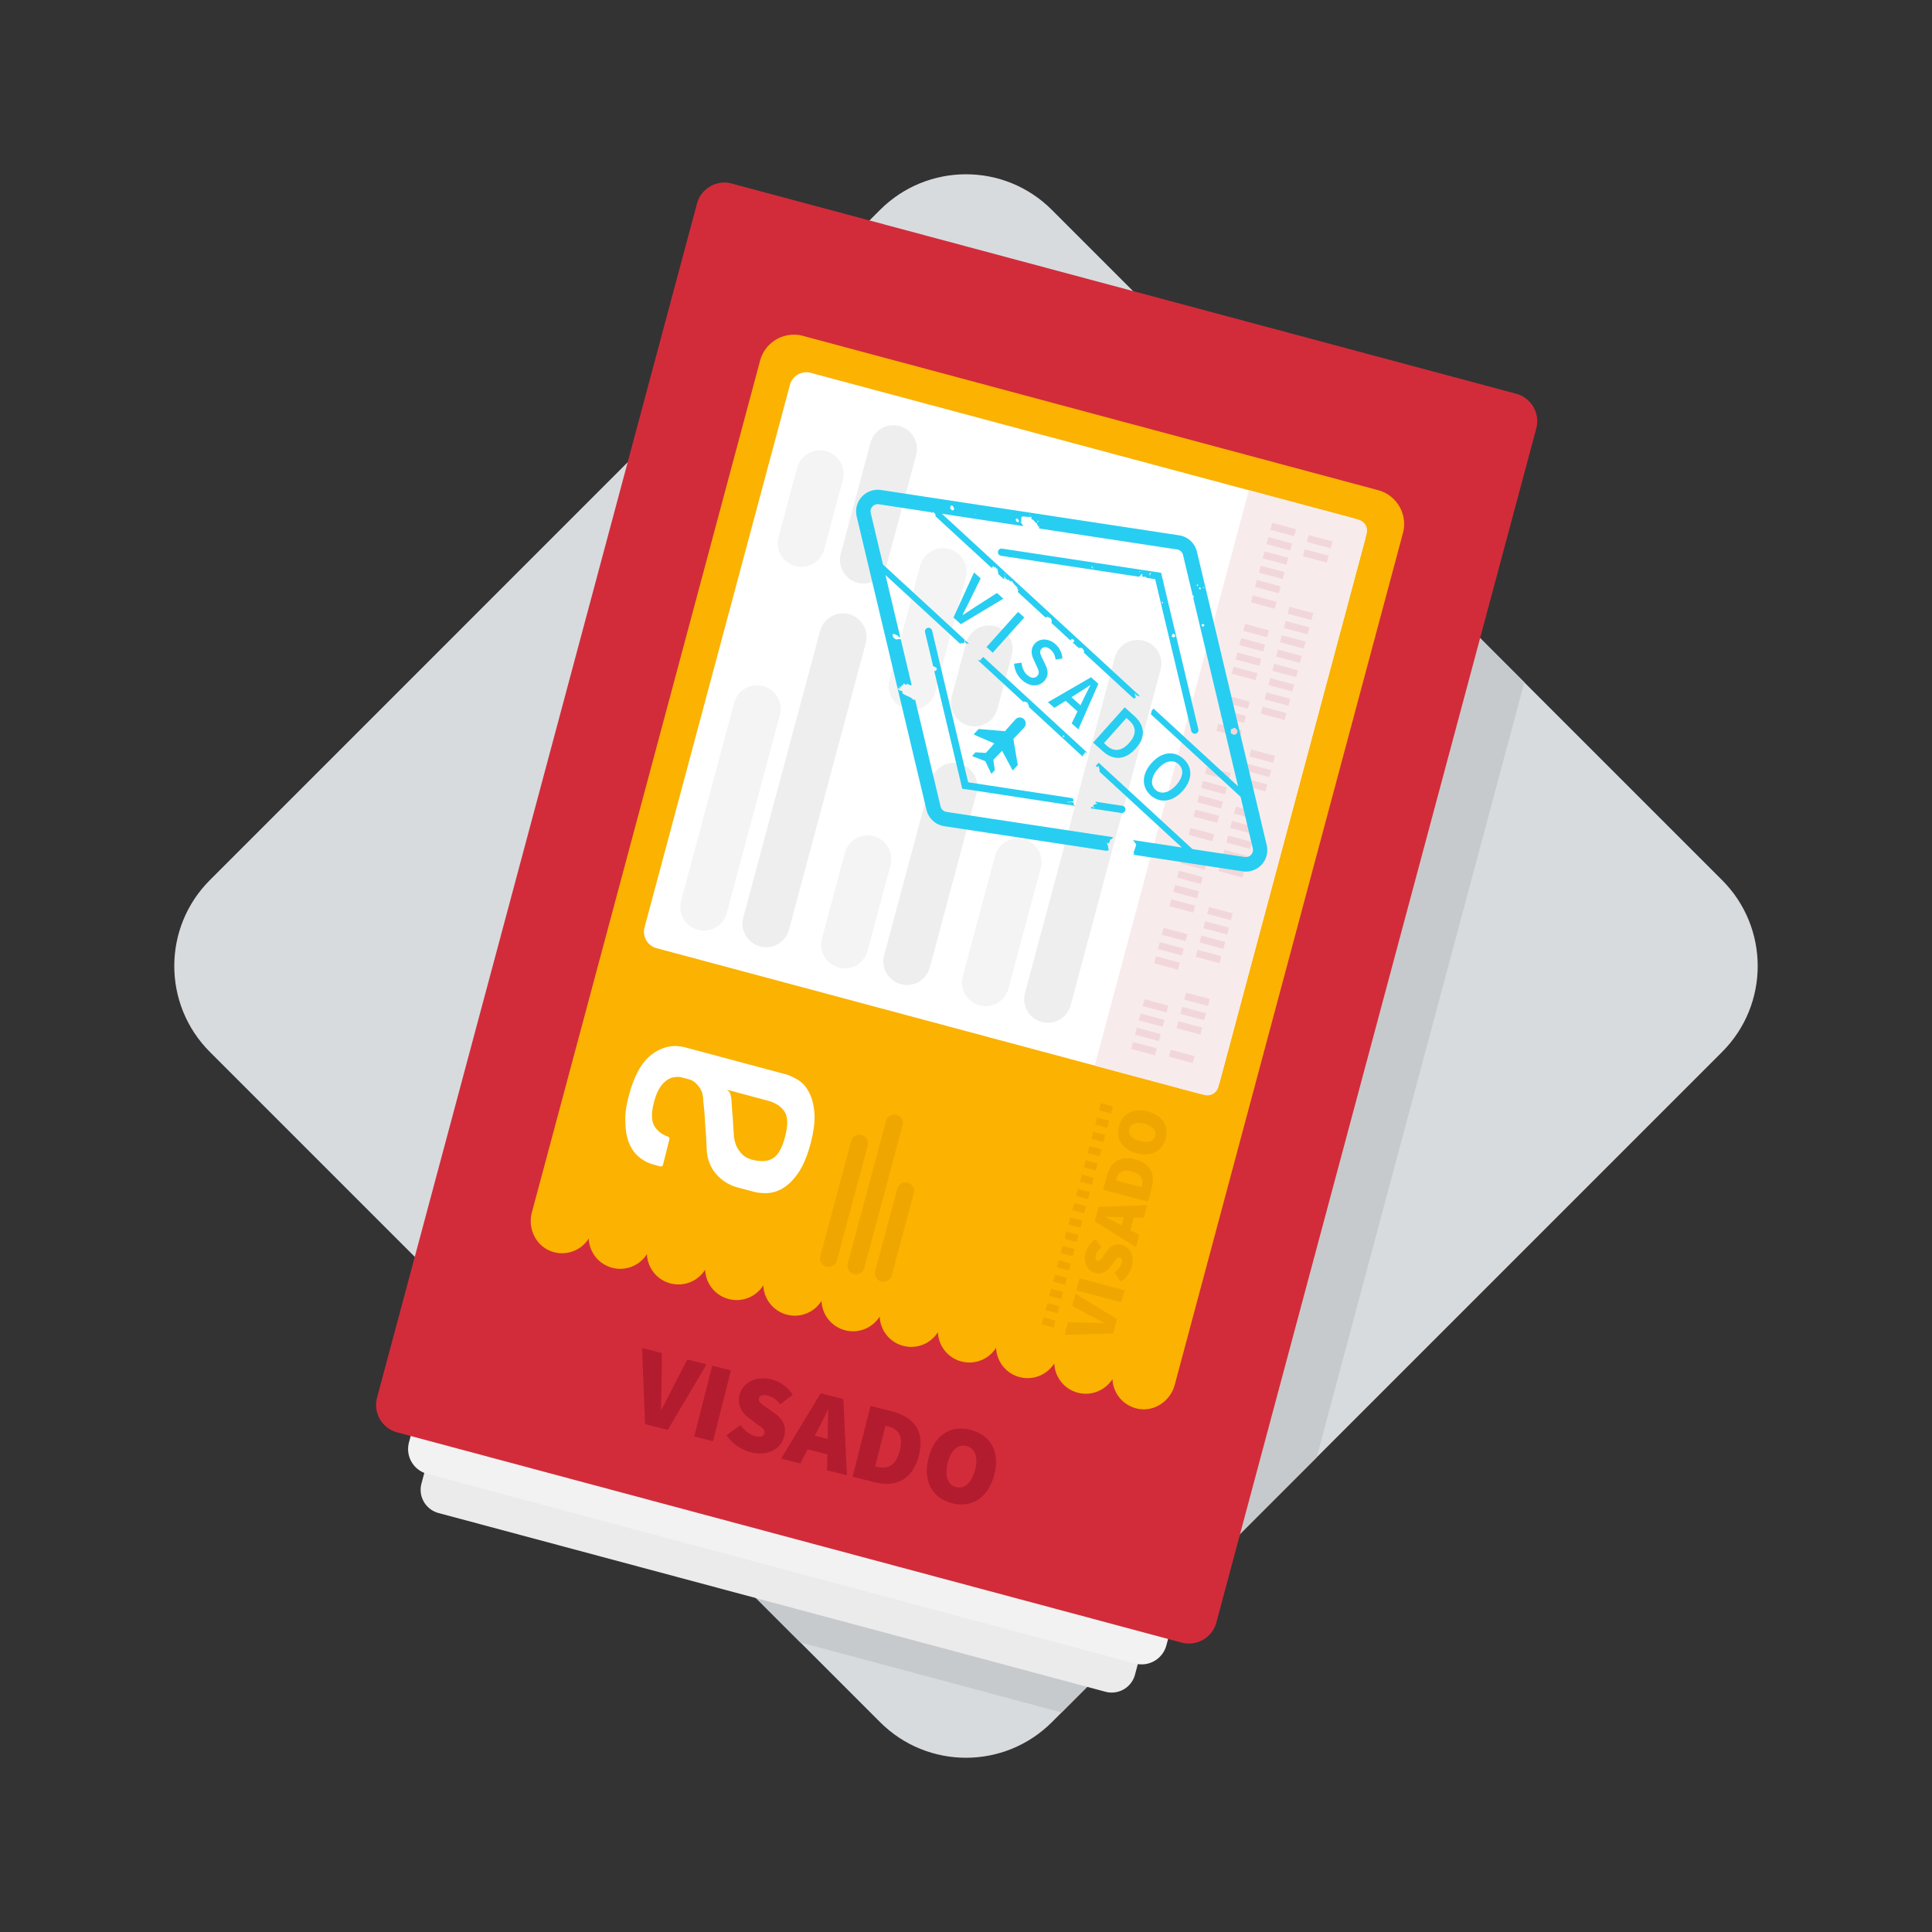
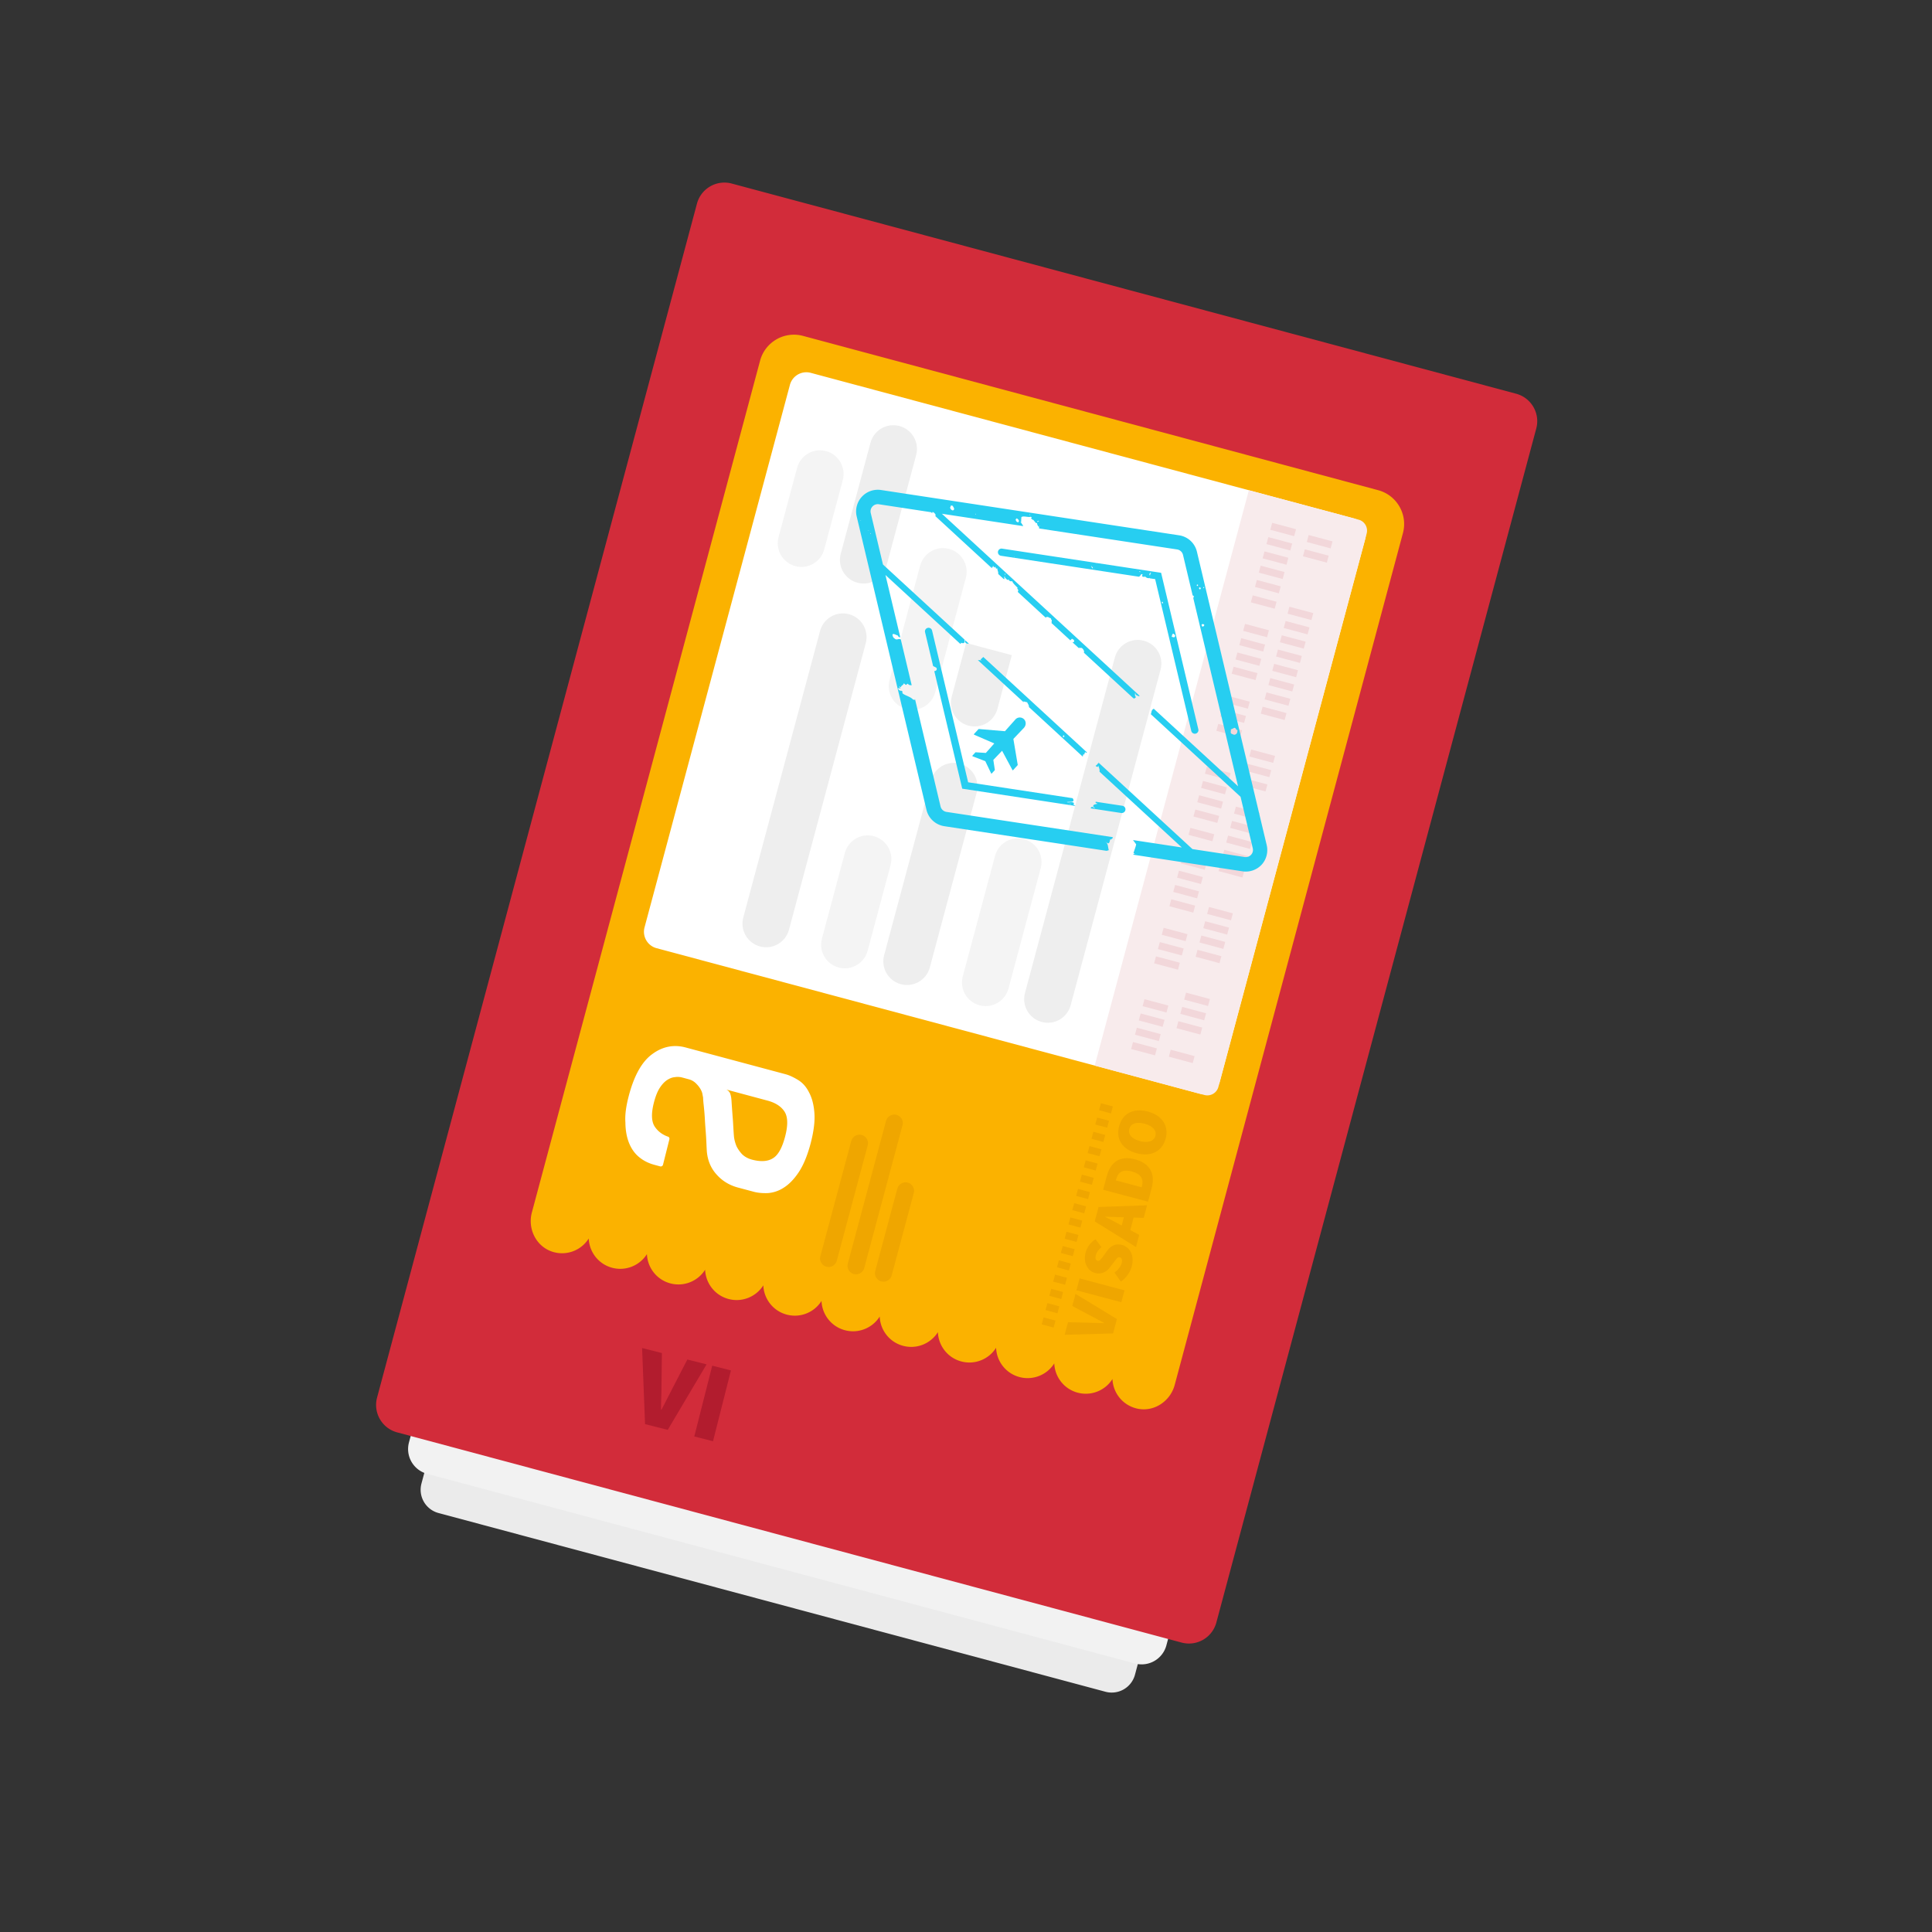
<svg xmlns="http://www.w3.org/2000/svg" id="Layer_1" x="0" y="0" version="1.1" viewBox="0 0 454.17 454.17" xml:space="preserve">
  <rect x="0" y="0" width="454.17" height="454.17" fill="#333333" stroke="none" />
  <style>.st6{fill:#fff}.st9{fill:#f4f4f4}.st10{fill:#eee}.st11{fill:#efa600}.st12{fill:#27cef1}.st14{fill:#b21c2e}</style>
-   <path fill="#d7dbde" d="M404.83 247.29l-95.32 95.32-18.18 18.18-35.07 35.07-6.7 6.7-2.28 2.28c-11.16 11.16-29.24 11.16-40.39 0l-18.74-18.74-11.6-11.6-66.19-66.19-61.02-61.02c-11.16-11.16-11.16-29.25 0-40.4L165.55 90.67l4.28-4.28 28.56-28.56 8.49-8.49c11.16-11.16 29.24-11.16 40.39 0l29.5 29.5 81.55 81.55 46.49 46.49c11.18 11.16 11.18 29.25.02 40.41z" />
-   <path fill="#c6cacc" d="M358.34 160.39l-48.83 182.22-18.18 18.18-35.07 35.07-6.7 6.7-61.42-16.46-11.6-11.6-66.19-66.19-2.47-2.47 57.66-215.17 8.68-32.4c.95-3.57 4.62-5.68 8.18-4.73l15.98 4.28 78.39 21.01 81.57 81.56z" />
  <path fill="#ebebeb" d="M330.74 155.08l-63.93 238.6a5.662 5.662 0 0 1-6.95 4.01l-156.77-42.01a5.662 5.662 0 0 1-4.01-6.95L163 110.13a5.662 5.662 0 0 1 6.95-4.01l156.77 42.01c3.03.81 4.83 3.92 4.02 6.95z" />
  <path fill="#f2f2f2" d="M342.05 133.51l-67.86 253.28a6.023 6.023 0 0 1-7.38 4.26L100.4 346.46a6.023 6.023 0 0 1-4.26-7.38L164 85.8a6.023 6.023 0 0 1 7.38-4.26l166.41 44.59c3.21.86 5.12 4.16 4.26 7.38z" />
  <path fill="#d22c3a" d="M361.14 100.74l-75.2 280.67a6.675 6.675 0 0 1-8.18 4.72l-184.4-49.41a6.675 6.675 0 0 1-4.72-8.18l75.2-280.67a6.675 6.675 0 0 1 8.18-4.72l184.4 49.41c3.56.96 5.68 4.62 4.72 8.18z" />
  <path fill="#fbb200" d="M125.03 285.02c-1.03 3.84.99 7.96 4.76 9.21a7.404 7.404 0 0 0 8.61-3.09c.12 3.16 2.27 6.02 5.49 6.88 3.22.86 6.51-.53 8.19-3.21.12 3.16 2.27 6.02 5.49 6.88 3.22.86 6.51-.53 8.19-3.21.12 3.16 2.27 6.02 5.49 6.88 3.22.86 6.51-.53 8.19-3.21.12 3.16 2.27 6.02 5.49 6.88s6.51-.53 8.19-3.21c.12 3.16 2.27 6.02 5.49 6.88 3.22.86 6.51-.53 8.19-3.21.12 3.16 2.27 6.02 5.49 6.88 3.22.86 6.51-.53 8.19-3.21.12 3.16 2.27 6.02 5.49 6.88 3.22.86 6.51-.53 8.19-3.21.12 3.16 2.27 6.02 5.49 6.88 3.22.86 6.51-.53 8.19-3.21.12 3.16 2.27 6.02 5.49 6.88 3.22.86 6.51-.53 8.19-3.21.12 3.3 2.46 6.26 5.91 6.98 3.89.81 7.69-1.76 8.72-5.59l53.65-200.24c1.18-4.39-1.43-8.91-5.82-10.09L188.77 78.96c-4.39-1.18-8.91 1.43-10.09 5.82l-53.65 200.24z" />
  <path d="M320.93 126.72l-34.17 127.51a3.998 3.998 0 0 1-4.91 2.83l-127.5-34.16a3.998 3.998 0 0 1-2.83-4.91l34.17-127.51a3.998 3.998 0 0 1 4.91-2.83l127.51 34.17c2.12.57 3.39 2.76 2.82 4.9z" class="st6" />
  <path fill="#f8ebec" d="M283.14 257.41l-25.8-6.91 36.24-135.25 25.8 6.91c1.43.38 2.27 1.85 1.89 3.28L286.42 255.5a2.68 2.68 0 0 1-3.28 1.91z" />
  <path fill="#f2d7da" d="M280.82 248.27l-.44 1.64-5.61-1.5.44-1.64 5.61 1.5zm1.8-6.71l-.44 1.64-5.61-1.5.44-1.64 5.61 1.5zm.9-3.36l-.44 1.64-5.61-1.5.44-1.64 5.61 1.5zm.9-3.35l-.44 1.64-5.61-1.5.44-1.64 5.61 1.5zm2.7-10.07l-.44 1.64-5.61-1.5.44-1.64 5.61 1.5zm.9-3.36l-.44 1.64-5.61-1.5.44-1.64 5.61 1.5zm.9-3.36l-.44 1.64-5.61-1.5.44-1.64 5.61 1.5zm.9-3.35l-.44 1.64-5.61-1.5.44-1.64 5.61 1.5zm2.7-10.07l-.44 1.64-5.61-1.5.44-1.64 5.61 1.5zm.89-3.36l-.44 1.64-5.61-1.5.44-1.64 5.61 1.5zm.9-3.35l-.44 1.64-5.61-1.5.44-1.64 5.61 1.5zm.93-3.45l-.44 1.64-5.61-1.5.44-1.64 5.61 1.5zm.9-3.36l-.44 1.64-5.61-1.5.44-1.64 5.61 1.5zm1.8-6.71l-.44 1.64-5.61-1.5.44-1.64 5.61 1.5zm.9-3.36l-.44 1.64-5.61-1.5.44-1.64 5.61 1.5zm.9-3.35l-.44 1.64-5.61-1.5.44-1.64 5.61 1.5zm2.69-10.07l-.44 1.64-5.61-1.5.44-1.64 5.61 1.5zm.9-3.36l-.44 1.64-5.61-1.5.44-1.64 5.61 1.5zm.9-3.36l-.44 1.64-5.61-1.5.44-1.64 5.61 1.5zm.9-3.35l-.44 1.64-5.61-1.5.44-1.64 5.61 1.5zm.9-3.36l-.44 1.64-5.61-1.5.44-1.64 5.61 1.5zm.9-3.36l-.44 1.64-5.61-1.5.44-1.64 5.61 1.5zm.9-3.35l-.44 1.64-5.61-1.5.44-1.64 5.61 1.5zm.9-3.36l-.44 1.64-5.61-1.5.44-1.64 5.61 1.5zm3.62-13.5l-.44 1.64-5.61-1.5.44-1.64 5.61 1.5zm.9-3.36l-.44 1.64-5.61-1.5.44-1.64 5.61 1.5zm-12.18 10.57l-.44 1.64-5.61-1.5.44-1.64 5.61 1.5zm.9-3.36l-.44 1.64-5.61-1.5.44-1.64 5.61 1.5zm.9-3.36l-.44 1.64-5.61-1.5.44-1.64 5.61 1.5zm.9-3.35l-.44 1.64-5.61-1.5.44-1.64 5.61 1.5zm.9-3.36l-.44 1.64-5.61-1.5.44-1.64 5.61 1.5zm-32.71 122.05l-.44 1.64-5.61-1.5.44-1.64 5.61 1.5zm.9-3.36l-.44 1.64-5.61-1.5.44-1.64 5.61 1.5zm.9-3.35l-.44 1.64-5.61-1.5.44-1.64 5.61 1.5zm.9-3.36l-.44 1.64-5.61-1.5.44-1.64 5.61 1.5zm2.7-10.07l-.44 1.64-5.61-1.5.44-1.64 5.61 1.5zm.9-3.35l-.44 1.64-5.61-1.5.44-1.64 5.61 1.5zm.9-3.36l-.44 1.64-5.61-1.5.44-1.64 5.61 1.5zm1.8-6.71l-.44 1.64-5.61-1.5.44-1.64 5.61 1.5zm.9-3.36l-.44 1.64-5.61-1.5.44-1.64 5.61 1.5zm.9-3.36l-.44 1.64-5.61-1.5.44-1.64 5.61 1.5zm.9-3.35l-.44 1.64-5.61-1.5.44-1.64 5.61 1.5zm1.79-6.71l-.44 1.64-5.61-1.5.44-1.64 5.61 1.5zm1.16-4.31l-.44 1.64-5.61-1.5.44-1.64 5.61 1.5zm.9-3.36l-.44 1.64-5.61-1.5.44-1.64 5.61 1.5zm.9-3.36l-.44 1.64-5.61-1.5.44-1.64 5.61 1.5zm.9-3.35l-.44 1.64-5.61-1.5.44-1.64 5.61 1.5zm2.69-10.07l-.44 1.64-5.61-1.5.44-1.64 5.61 1.5zm.9-3.36l-.44 1.64-5.61-1.5.44-1.64 5.61 1.5zm.9-3.35l-.44 1.64-5.61-1.5.44-1.64 5.61 1.5zm1.8-6.72l-.44 1.64-5.61-1.5.44-1.64 5.61 1.5zm.9-3.35l-.44 1.64-5.61-1.5.44-1.64 5.61 1.5zm.9-3.36l-.44 1.64-5.61-1.5.44-1.64 5.61 1.5zm.9-3.36l-.44 1.64-5.61-1.5.44-1.64 5.61 1.5zm1.8-6.71l-.44 1.64-5.61-1.5.44-1.64 5.61 1.5z" />
  <path d="M170.74 256.13c.48.21.84.63.97 1.14.17.51.2.94.24 1.36.06.9.12 1.85.2 2.86.07 1.06.17 2.02.2 2.86.07 1.06.11 2.06.21 3.02.11.73.31 1.45.6 2.13.33.65.75 1.25 1.25 1.79.56.57 1.35 1.04 2.34 1.31 2 .53 3.64.46 4.85-.26 1.26-.7 2.21-2.37 2.93-5.03.73-2.72.7-4.7-.08-5.95-.79-1.25-2.13-2.12-4.02-2.63l-9.69-2.6zm-22.89 1.34c1.27-4.75 3.11-8 5.56-9.73 2.4-1.75 5.02-2.24 7.78-1.5l23.45 6.28c.95.25 1.94.73 2.99 1.37 1.05.65 1.91 1.6 2.57 2.93.68 1.27 1.11 2.89 1.25 4.85s-.16 4.37-.92 7.24c-.77 2.86-1.72 5.1-2.82 6.73s-2.28 2.82-3.51 3.58a7.852 7.852 0 0 1-3.69 1.25c-1.23.04-2.32-.05-3.27-.3l-3.75-1c-2-.53-3.7-1.56-5.03-3.06-1.37-1.51-2.11-3.32-2.3-5.45-.07-1.06-.1-2.26-.19-3.64s-.21-2.65-.27-3.92c-.07-1.27-.18-2.39-.28-3.35-.07-.58-.12-1.17-.14-1.75l-.19-.99c-.1-.39-.29-.81-.58-1.25-.29-.44-.64-.84-1.05-1.22-.45-.4-.98-.68-1.56-.83l-1.52-.41c-.56-.15-1.14-.18-1.71-.09-.62.04-1.25.29-1.86.69-.62.41-1.19 1.03-1.71 1.83s-.97 1.92-1.32 3.23c-.73 2.72-.68 4.65.15 5.91.73 1.08 1.79 1.88 3.09 2.33.29.08.41.37.33.66l-1.49 5.94a.55.55 0 0 1-.67.39l-1.37-.37c-1.33-.36-2.5-.93-3.54-1.78-1.05-.85-1.82-1.94-2.38-3.29-.55-1.34-.87-2.99-.88-4.86-.14-1.85.18-4 .83-6.42z" class="st6" />
-   <path d="M183.32 168.09l-12.47 46.56c-.8 2.97-3.85 4.73-6.81 3.93-2.97-.8-4.73-3.85-3.93-6.81l12.47-46.56c.8-2.97 3.85-4.73 6.81-3.93 2.96.79 4.73 3.84 3.93 6.81z" class="st9" />
  <path d="M203.52 151.2l-18.05 67.36c-.8 2.97-3.85 4.73-6.81 3.93-2.97-.8-4.73-3.85-3.93-6.81l18.05-67.36c.8-2.97 3.85-4.73 6.81-3.93 2.96.79 4.72 3.84 3.93 6.81z" class="st10" />
  <path d="M209.35 203.38l-5.39 20.13c-.8 2.97-3.85 4.73-6.81 3.93-2.97-.8-4.73-3.85-3.93-6.81l5.39-20.13c.8-2.97 3.85-4.73 6.81-3.93 2.96.79 4.73 3.84 3.93 6.81z" class="st9" />
  <path d="M229.59 186.34l-11.01 41.09c-.8 2.97-3.85 4.73-6.81 3.93-2.97-.8-4.73-3.85-3.93-6.81l11.01-41.09c.8-2.97 3.85-4.73 6.81-3.93 2.96.79 4.72 3.85 3.93 6.81z" class="st10" />
  <path d="M244.65 204.08l-7.58 28.31c-.8 2.97-3.85 4.73-6.81 3.93-2.97-.8-4.73-3.85-3.93-6.81l7.58-28.31c.8-2.97 3.85-4.73 6.81-3.93 2.97.79 4.73 3.84 3.93 6.81z" class="st9" />
  <path d="M272.82 157.43l-21.13 78.88c-.8 2.97-3.85 4.73-6.81 3.93-2.97-.8-4.73-3.85-3.93-6.81l21.13-78.88c.8-2.97 3.85-4.73 6.81-3.93 2.97.79 4.73 3.84 3.93 6.81z" class="st10" />
  <path d="M227.05 135.85l-7.2 26.88c-.8 2.97-3.85 4.73-6.81 3.93-2.97-.8-4.73-3.85-3.93-6.81l7.2-26.88c.8-2.97 3.85-4.73 6.81-3.93 2.96.8 4.73 3.85 3.93 6.81z" class="st9" />
-   <path d="M237.85 154.02l-3.38 12.63c-.8 2.97-3.85 4.73-6.81 3.93-2.97-.8-4.73-3.85-3.93-6.81l3.38-12.63c.8-2.97 3.85-4.73 6.81-3.93 2.97.79 4.73 3.84 3.93 6.81z" class="st10" />
+   <path d="M237.85 154.02l-3.38 12.63c-.8 2.97-3.85 4.73-6.81 3.93-2.97-.8-4.73-3.85-3.93-6.81l3.38-12.63z" class="st10" />
  <path d="M198.12 112.86l-4.36 16.29c-.8 2.97-3.85 4.73-6.81 3.93-2.97-.8-4.73-3.85-3.93-6.81l4.36-16.29c.8-2.97 3.85-4.73 6.81-3.93 2.96.79 4.72 3.84 3.93 6.81z" class="st9" />
  <path d="M215.37 106.96l-6.99 26.1c-.8 2.97-3.85 4.73-6.81 3.93-2.97-.8-4.73-3.85-3.93-6.81l6.99-26.1c.8-2.97 3.85-4.73 6.81-3.93 2.96.79 4.72 3.84 3.93 6.81z" class="st10" />
  <path d="M248.12 310.44l-.44 1.64-2.8-.75.44-1.64 2.8.75zm.9-3.35l-.44 1.64-2.8-.75.44-1.64 2.8.75zm.9-3.36l-.44 1.64-2.8-.75.44-1.64 2.8.75zm.9-3.35l-.44 1.64-2.8-.75.44-1.64 2.8.75zm.9-3.36l-.44 1.64-2.8-.75.44-1.64 2.8.75zm.9-3.36l-.44 1.64-2.8-.75.44-1.64 2.8.75zm.9-3.35l-.44 1.64-2.8-.75.44-1.64 2.8.75zm.9-3.36l-.44 1.64-2.8-.75.44-1.64 2.8.75zm.9-3.36l-.44 1.64-2.8-.75.44-1.64 2.8.75zm.9-3.35l-.44 1.64-2.8-.75.44-1.64 2.8.75zm.9-3.36l-.44 1.64-2.8-.75.44-1.64 2.8.75zm.9-3.35l-.44 1.64-2.8-.75.44-1.64 2.8.75zm.9-3.36l-.44 1.64-2.8-.75.44-1.64 2.8.75zm.9-3.36l-.44 1.64-2.8-.75.44-1.64 2.8.75zm.89-3.35l-.44 1.64-2.8-.75.44-1.64 2.8.75zm.9-3.36l-.44 1.64-2.8-.75.44-1.64 2.8.75zm-57.63 9.16l-7.26 27.09a2.011 2.011 0 0 1-2.45 1.42 2.011 2.011 0 0 1-1.42-2.45l7.26-27.09c.29-1.07 1.39-1.7 2.45-1.42 1.07.28 1.71 1.38 1.42 2.45zm8.18-4.73l-8.99 33.55a2.011 2.011 0 0 1-2.45 1.42 2.011 2.011 0 0 1-1.42-2.45l8.99-33.55c.29-1.07 1.39-1.7 2.45-1.42 1.07.29 1.71 1.39 1.42 2.45zm2.65 15.93l-5.19 19.35a2.011 2.011 0 0 1-2.45 1.42 2.011 2.011 0 0 1-1.42-2.45l5.19-19.35c.29-1.07 1.39-1.7 2.45-1.42 1.07.28 1.7 1.38 1.42 2.45z" class="st11" />
  <path d="M257.17 180.3l.03.03c.03-.01.04-.05.06-.07-.04 0-.08.01-.09.04zm-30.05-29.09c.28.12.47.12.64.09l-.86-.79c-.06.21-.14.44.22.7zm37.44 39.18a.85.85 0 0 0-.71-.97l-6.26-.95c-.02.03-.04.07-.05.1-.04.25.37.25.43.37-.07.11-1.02.05-.99.62l.46.46c-.35-.05-.52-.52-.92-.26-.06.09-.1.18-.14.26l7.21 1.1c.46.05.9-.27.97-.73zm-26.55-9.36c.03.05.11.06.15.01l1.04-1.14c.03-.03.05-.08.04-.13l-1.02-6.06 2.47-2.6c.53-.56.59-1.47.04-2.02-.57-.59-1.52-.56-2.05.06l-2.44 2.74-6.12-.51c-.04 0-.09.01-.12.05l-1.04 1.13c-.04.04-.03.12.03.15l4.74 2.06-1.98 2.23-2.36-.15c-.04 0-.09.01-.12.05l-.67.73c-.04.04-.03.12.04.16l2.92 1.12c.04.02.06.04.09.08l1.34 2.81c.02.06.11.08.16.02l.67-.73c.03-.03.05-.08.04-.13l-.35-2.32 2.06-2.15 2.44 4.54zm2.65-16.03l-.02-.25c.05.17.19.2.34.25.03-.02.08-.04.09-.11.03.13.15.16.23.24l.11-.16c.12.36.52.79.47 1.25l12.65 11.65c.03-.08.07-.21-.07-.23-.08-.07.25.04.21-.21l-.08-.15c.12.02.25.15.39-.02l-.15-.28c.09.02.19.11.27.03l-.05-.29c.11.09.19.28.36.21.06 0 .09-.02.12-.05l-24.38-22.44c-.2.21-.45.4-.64.62.08.06.19.14.3.2-.33-.08-.65-.09-.93-.07l10.69 9.84c.03-.01.06 0 .09-.03zm9.49 7.9c0 .13.11.22.01.35-.09-.02-.24.06-.32-.04l-.06-.12c.04-.13.25.16.23-.12l-.16-.02c.11-.04.2-.12.3-.05z" class="st12" />
  <path d="M297.77 198.65l-16.4-68.95a5.07 5.07 0 0 0-4.19-3.86l-70.07-10.65c-1.68-.25-3.36.34-4.51 1.59s-1.6 2.98-1.21 4.63l16.4 68.95c.24 1.02.77 1.9 1.5 2.57.73.67 1.66 1.13 2.69 1.29l38.26 5.81c-.02-.01-.03-.02-.05-.02.16-.13.51-.02.43-.28-.2-.66-.07-1.48-.88-1.93.28.1.49.48.91.43.2-.27.31-.58.27-.98.11.35.42-.11.55-.11.08-.1.1-.22.13-.34l-39.1-5.94c-.69-.11-1.24-.61-1.4-1.29l-6-25.22c-.1.09.13.3-.51.07-.42-.55-1.6-.87-2.19-1.26-.68-.41.22-.5-.64-.83-.06.24-.24-.1-.46-.13-.21-.19-.16-.25-.04-.36l-.25-.15c.11-.04.56.21.71.14l-.38-.41c.15-.08.3.09.45.17.03-.51.57-.45.67-.97l.46.38c.27-.03.26-.26.52-.26.21.36.53.32.88.35l-2.56-10.76c-.57-.33-.92.31-1.5-.26-.39-.25-.39-.59-.47-.86.16-.41.75.04 1.27.19.1.33.34.38.58.43l-3.49-14.66 17.59 16.19c.12-.07.21-.16.22-.33.06.23.4.11.51.17.4-.09.23-.55.3-.82l-19.21-17.68-2.87-12.09c-.13-.56.01-1.12.4-1.54s.94-.61 1.5-.53l12.28 1.87.31.28a4.57 4.57 0 0 1-.07-.36l.19.16c.06-.01.05-.11.08-.15l-.04-.08c.19.33.65.51.6.96-.02.04-.06.05-.1.07l13.29 12.24c.04-.03.08-.06.12-.06l-.12-.23.24.09.07-.35c.06.12.19.41.44.43l.09-.24c.08-.04.08.81.45.38.03.46.31.94.23 1.37l1.28 1.18c.1.01.21.01.27.01-.25-.31-.09-.53-.01-.64l.06.35c.26.19.42.47.73.55-.03-.09 0-.17.16-.13.06.09.04.15.02.2.4.26.65.25.79.15.11.47.69.98 1.16 1.48l.26.02c-.29-.11-.13.25-.26.29.45.36.17.53.15.78l6.46 5.95c.12 0 .24.16.28-.09-.01-.14.15.18.19-.05.09.18.28.05.38.16l.02-.05c.03.35.53 0 .51.58.34.08-.02.46.16.6-.03.08-.08.11-.11.17l4.49 4.13.04-.17c.22.06.16-.3.4-.21.06.07.15.22.27.11.06.2.3.38.07.62-.08.03-.18.07-.29.09l1.45 1.33c0-.02-.01-.03-.01-.05.07.05.1.1.17.12l-.02-.24c.12.15.27.16.45.17l.02-.05c.36.13.58.54.66.86-.01.1-.03.2-.05.3l11.55 10.63c.02-.02.03-.05.05-.07.07.49.48.01.65-.12-.34-.28-.24-.79-.19-1.04l.16.52c.32.08.55.39.88.24-.01-.02 0-.04-.01-.05l-46.47-42.78 19.09 2.9-.09-.09c.07.07.09.04.12.05l-.68-1.04.21.14c-.03-.45.01-.71.04-1.18.5-.35 1.64.13 2.18-.08.54.25-.02.18.15.47.17.08.5.48.44.18.16.32.44.53.61.82l.28.01c.11.34.01.47.43.88.25.01.01-.29.32-.22-.3.07-.24.36-.25.62l32.43 4.93c.34.05.65.2.9.43s.42.52.5.86l2.26 9.5c.1.06.21.13.34.27-.12.09-.13.24-.18.4l10.52 44.22-19.81-18.23c-.62.3-.48.77-.7 1.28l21.1 19.42 2.87 12.09c.13.56-.01 1.12-.4 1.54-.39.42-.94.61-1.5.53l-12.28-1.87-22.12-20.37c-.01.02-.02.03-.03.05l.12.11-.32.17c.16.23-.27.1-.16.38-.16-.08-.22 0-.25.12.17.14.39.22.52.22l.08-.34c.17.48.42 1.01.3 1.46l19.36 17.82-11.47-1.74c.26.35.51.7.74 1-.13.7-.45 1.38-.63 2.08.09.03.22.1.35.11-.17.05-.33.15-.48.24l25.77 3.92a5.09 5.09 0 0 0 4.51-1.59c1.1-1.21 1.55-2.94 1.16-4.59zm-85.11-60.54l.02.07-.05-.03.03-.04zm-.06-.03v.02l-.04-.05.04.03zm-7.87-12.68c-.01.06-.05.12-.13.07-.03-.05-.04-.08-.02-.12.05-.03.12 0 .15.05zm-.32-.75c.01.01 0 .02-.01.04-.02 0-.07-.02-.05-.04.02-.02.04-.03.06 0zm-.31.04c-.02.04-.08.06-.1.01l-.01-.04c.04-.04.11-.02.11.03zm-1.68-2.32l-.12.04c-.06-.03.01-.03-.01-.06.02-.05.07-.01.13.02zm34.55 13.37l-.04.08-.06-.09.1.01zm-.63-.86c.09.13-.05.17-.11.25.01.05.01.09-.01.12-.03-.06-.01-.09.01-.12-.02-.13-.08-.27.11-.25zm-12.88-15.2c.08-.17-.1-.2-.16-.32.02-.03.06-.01.1-.01-.1-.23.1-.13.06-.37l.05.02v-.21c.14.23.25-.13.33.15l.15-.08c-.02.29.54.68.19 1.03-.27.24-.5-.07-.72-.21zm5.78 1.18c-.01.07.17-.05.16-.19-.05.07.04.12.05.18-.04 0-.04.04-.06.08l-.15-.07zm10.21 1.85c-.17.13-.4-.03-.52-.14l-.21-.4.05.02.09-.24.05.02.02-.16c.06.12.23.2.24.09.2.28.49.44.28.81zm2.55-1.8c.07.01.19.12.21.21-.1-.01-.24-.15-.21-.21zm1.95 1.94c-.06-.16-.16-.38.02-.38.21.21.11-.07.16-.09.31.42-.31.09-.18.47zm37.42 14.89c-.02-.14-.08-.26.09-.33.32.03.16.41-.09.33zm.65.79c-.15-.1-.2-.27-.1-.41.46-.17.41.5.1.41zm.94-.52c.28.06.05.17-.02.28 0-.12-.22-.17.02-.28zm-.24 9.29c-.22-.05-.23-.3-.26-.45.14-.21.4-.13.58-.06.15.27-.09.45-.32.51zm7.52 25.42c-.26.03-.44-.15-.66-.19-.5-.26-.12-.71-.26-1.03.3-.17.46-.19.83-.41.48.07.29.47.77.54-.08.58-.06.89-.68 1.09z" class="st12" />
  <path d="M280.3 172.26c.2.18.49.27.77.2.46-.11.74-.57.63-1.02l-8.75-36.79-15.25-2.32c.01.04-.02.05-.11.01-.01-.01-.01-.02-.02-.03l-22-3.34a.85.85 0 1 0-.26 1.68l32.47 4.93c.2-.18.37-.37.49-.59.62-.14.04.29.31.57.19-.04.65.26.49-.15.17.22.38.33.58.45l.47.07.1-.1c.02.04.03.08.05.12l1.28.19 8.49 35.67c.05.19.14.34.26.45zm-23.33-39.01l-.03-.09.01-.03.02.12zm-18.5-2.31l-.06-.12.03-.02.06.12-.03.02zm18.32 2.67c-.21-.29-.23-.46-.16-.61 0 .22.51.62.16.61zm.31-.05l-.01-.09c-.02-.02-.03-.03 0-.02v.02c.04.04.15.15.01.09zm.1-.29l.03.01.05.18-.08-.19zm10.61 1.06c.07-.05.23-.01.28.11-.1.07-.28 0-.28-.11zm2.47.47c.28.11.08-.22.12-.3.45.36-.26.46-.01.91-.11-.19-.29-.43-.11-.61zm2.86 6.67c.32-.03.27.28.13.44-.12-.13-.2-.28-.13-.44zm2.27 8.23c.18-.24.02-.71.47-.72.15.16.55.39.31.68-.16.33-.55.03-.78.04zm-22.6 39.76c-.18-.13-.34-.28-.52-.43l.23-.18c-.42-.54-1.25-.06-1.72-.29.55-.16 1.75.15 1.53-.61a1.02 1.02 0 0 1-.16-.31l-24.58-3.74-8.48-35.67a.854.854 0 0 0-1.02-.63c-.46.11-.74.57-.63 1.02l1.89 7.94c.2.14.56.26.78.43.2.36.04.73-.5.77l6.57 27.64 26.61 4.06zm-1-.43l.03.03-.45.08c.04-.14.29-.06.42-.11z" class="st12" />
  <path fill="none" d="M194.71 331.47l-.1-.03c-.79 1.6-1.7 3.49-2.51 4.98l-.56 1.08 3.05.77.02-1.22c-.02-1.69.08-3.82.1-5.58zm13.71 3.74l-.26-.07-2.43 9.58.26.07c2.41.61 4.55.12 5.53-3.77.99-3.9-.7-5.2-3.1-5.81zm18.8 4.71c-2-.51-3.67.92-4.43 3.94-.77 3.02-.02 5.23 1.98 5.73s3.71-1.08 4.47-4.1c.77-3.01-.02-5.06-2.02-5.57z" />
  <path d="M161.58 319.59l-3.53 6.84c-.88 1.66-1.65 3.29-2.56 4.96l-.1-.03c-.01-1.91.12-3.7.11-5.58l.1-7.71-4.66-1.18.7 17.89 5.33 1.35 9.13-15.4-4.52-1.14z" class="st14" />
  <path d="M158.93 327.66h17.17v4.54h-17.17z" class="st14" transform="rotate(-75.783 167.512 329.923)" />
-   <path d="M182.25 332.34l-1.82-1.31c-1.36-.97-2.24-1.49-2.04-2.29.19-.74.95-.96 2.03-.69 1.23.31 2.1.97 3.02 2.05l2.9-2.21c-1.15-1.9-3.07-3.15-4.97-3.63-3.64-.92-6.79.76-7.51 3.6-.61 2.41.57 4.31 2.18 5.48l1.85 1.4c1.27.92 2.05 1.39 1.84 2.18-.19.74-.86 1.03-2.19.7-1.23-.31-2.55-1.35-3.48-2.6l-3.28 2.38c1.38 2.07 3.6 3.45 5.7 3.98 4.15 1.05 7.14-.86 7.85-3.68.6-2.28-.22-4.01-2.08-5.36zm10.67-4.81l-9.29 15.36 4.51 1.14 1.72-3.32 4.64 1.18-.07 3.74 4.66 1.18-.85-17.93-5.32-1.35zm-1.39 9.97l.56-1.08c.81-1.48 1.73-3.38 2.51-4.98l.1.03c-.01 1.77-.12 3.89-.11 5.59l-.02 1.22-3.04-.78zm18.04-5.76l-4.92-1.25-4.22 16.64 5.17 1.31c4.81 1.22 8.93-.41 10.42-6.3 1.5-5.87-1.38-9.11-6.45-10.4zm1.95 9.27c-.99 3.89-3.13 4.38-5.53 3.77l-.26-.07 2.43-9.58.26.07c2.4.62 4.09 1.92 3.1 5.81zm16.66-4.88c-4.61-1.17-8.51 1.11-9.9 6.59s.92 9.5 5.53 10.66 8.55-1.27 9.94-6.75c1.38-5.44-.96-9.33-5.57-10.5zm1.06 9.37c-.77 3.02-2.47 4.6-4.47 4.1s-2.75-2.71-1.98-5.73c.77-3.02 2.44-4.45 4.43-3.94s2.79 2.55 2.02 5.57z" class="st14" />
  <path d="M252.07 307.01l4.33 2.3c1.05.57 2.08 1.07 3.14 1.67l-.02.07c-1.21-.01-2.35-.1-3.55-.11l-4.91-.12-.78 2.96 11.38-.32.9-3.38-9.73-5.92-.76 2.85z" class="st11" />
  <path d="M257.26 297.86h2.89v10.92h-2.89z" class="st11" transform="rotate(-75.132 258.702 303.329)" />
  <path d="M260.33 293.95l-.84 1.15c-.63.86-.97 1.41-1.47 1.28-.47-.12-.6-.61-.42-1.29.21-.78.63-1.33 1.32-1.91l-1.38-1.86c-1.22.72-2.02 1.93-2.34 3.13-.61 2.31.43 4.32 2.24 4.8 1.53.4 2.75-.33 3.5-1.35l.9-1.17c.59-.8.9-1.29 1.4-1.16.47.12.65.56.43 1.4-.21.78-.88 1.61-1.68 2.2l1.49 2.1c1.33-.87 2.22-2.26 2.57-3.59.7-2.63-.5-4.55-2.28-5.02-1.46-.39-2.57.12-3.44 1.29zm-2.98-6.82l9.7 6.02.76-2.86-2.1-1.12.78-2.95 2.38.07.78-2.96-11.41.41-.89 3.39zm6.33.96l-.69-.37c-.94-.53-2.14-1.12-3.15-1.63l.02-.07c1.12.02 2.48.1 3.55.11l.78.02-.51 1.94zm-3.53-11.52l-.83 3.12 10.56 2.8.87-3.28c.81-3.05-.2-5.68-3.93-6.68-3.74-.99-5.82.83-6.67 4.04zm5.91-1.18c2.47.66 2.77 2.02 2.36 3.55l-.04.16-6.07-1.61.04-.16c.4-1.53 1.24-2.59 3.71-1.94zm-2.98-10.63c-.78 2.92.65 5.42 4.12 6.34 3.47.92 6.05-.52 6.82-3.44.78-2.92-.74-5.45-4.22-6.37-3.46-.91-5.95.55-6.72 3.47zm5.96-.61c1.92.51 2.91 1.61 2.57 2.87-.34 1.27-1.74 1.73-3.66 1.22s-2.81-1.58-2.48-2.85c.35-1.26 1.66-1.74 3.57-1.24z" class="st11" />
  <g>
-     <path d="M228.97 134.58l1.56 1.39-2.56 5.21c-.57 1.18-1.12 2.16-1.68 3.35l.05.04c1.12-.69 2.04-1.34 3.14-2.04l4.88-3.13 1.5 1.34-9.98 5.99-1.74-1.56 4.83-10.59zm10.35 9.26l1.47 1.31-7.41 8.28-1.47-1.32 7.41-8.27zm-.93 12.18l1.76-.24c.09 1.1.54 2.19 1.31 2.88.93.83 1.82.87 2.4.22.61-.68.27-1.38-.2-2.37l-.69-1.51c-.51-1.07-.79-2.48.29-3.7 1.18-1.32 3.26-1.29 4.87.15.97.87 1.55 2.11 1.61 3.34l-1.59.26c-.13-.92-.45-1.69-1.16-2.32-.79-.7-1.63-.79-2.17-.19-.58.65-.17 1.46.27 2.35l.7 1.47c.62 1.29.75 2.53-.32 3.73-1.2 1.34-3.32 1.46-5.18-.2a5.667 5.667 0 0 1-1.9-3.87zm18.09 3.19l1.72 1.54-4.71 10.7-1.56-1.39 2.68-5.54c.52-1.11 1.12-2.28 1.69-3.4l-.05-.05a81.81 81.81 0 0 1-3.18 2.07l-5.22 3.27-1.5-1.34 10.13-5.86zm-5.48 3.9l3.9 3.49-1.03 1.15-3.9-3.49 1.03-1.15zm13.39 3.17l2.21 1.98c2.54 2.27 2.81 4.98.36 7.72s-5.24 2.83-7.7.63l-2.29-2.04 7.42-8.29zm-4.24 8.99c1.67 1.49 3.47 1.4 5.3-.64 1.82-2.04 1.65-3.77-.01-5.27l-.64-.58-5.28 5.9.63.59zm10.57 4.09c2.4-2.68 5.31-2.92 7.47-.99s2.23 4.86-.16 7.53c-2.4 2.68-5.37 2.99-7.53 1.06-2.16-1.94-2.18-4.92.22-7.6zm5.8 5.18c1.66-1.86 1.83-3.74.53-4.9-1.3-1.17-3.15-.79-4.81 1.07s-1.89 3.8-.59 4.97c1.3 1.16 3.2.72 4.87-1.14z" class="st12" />
-   </g>
+     </g>
</svg>